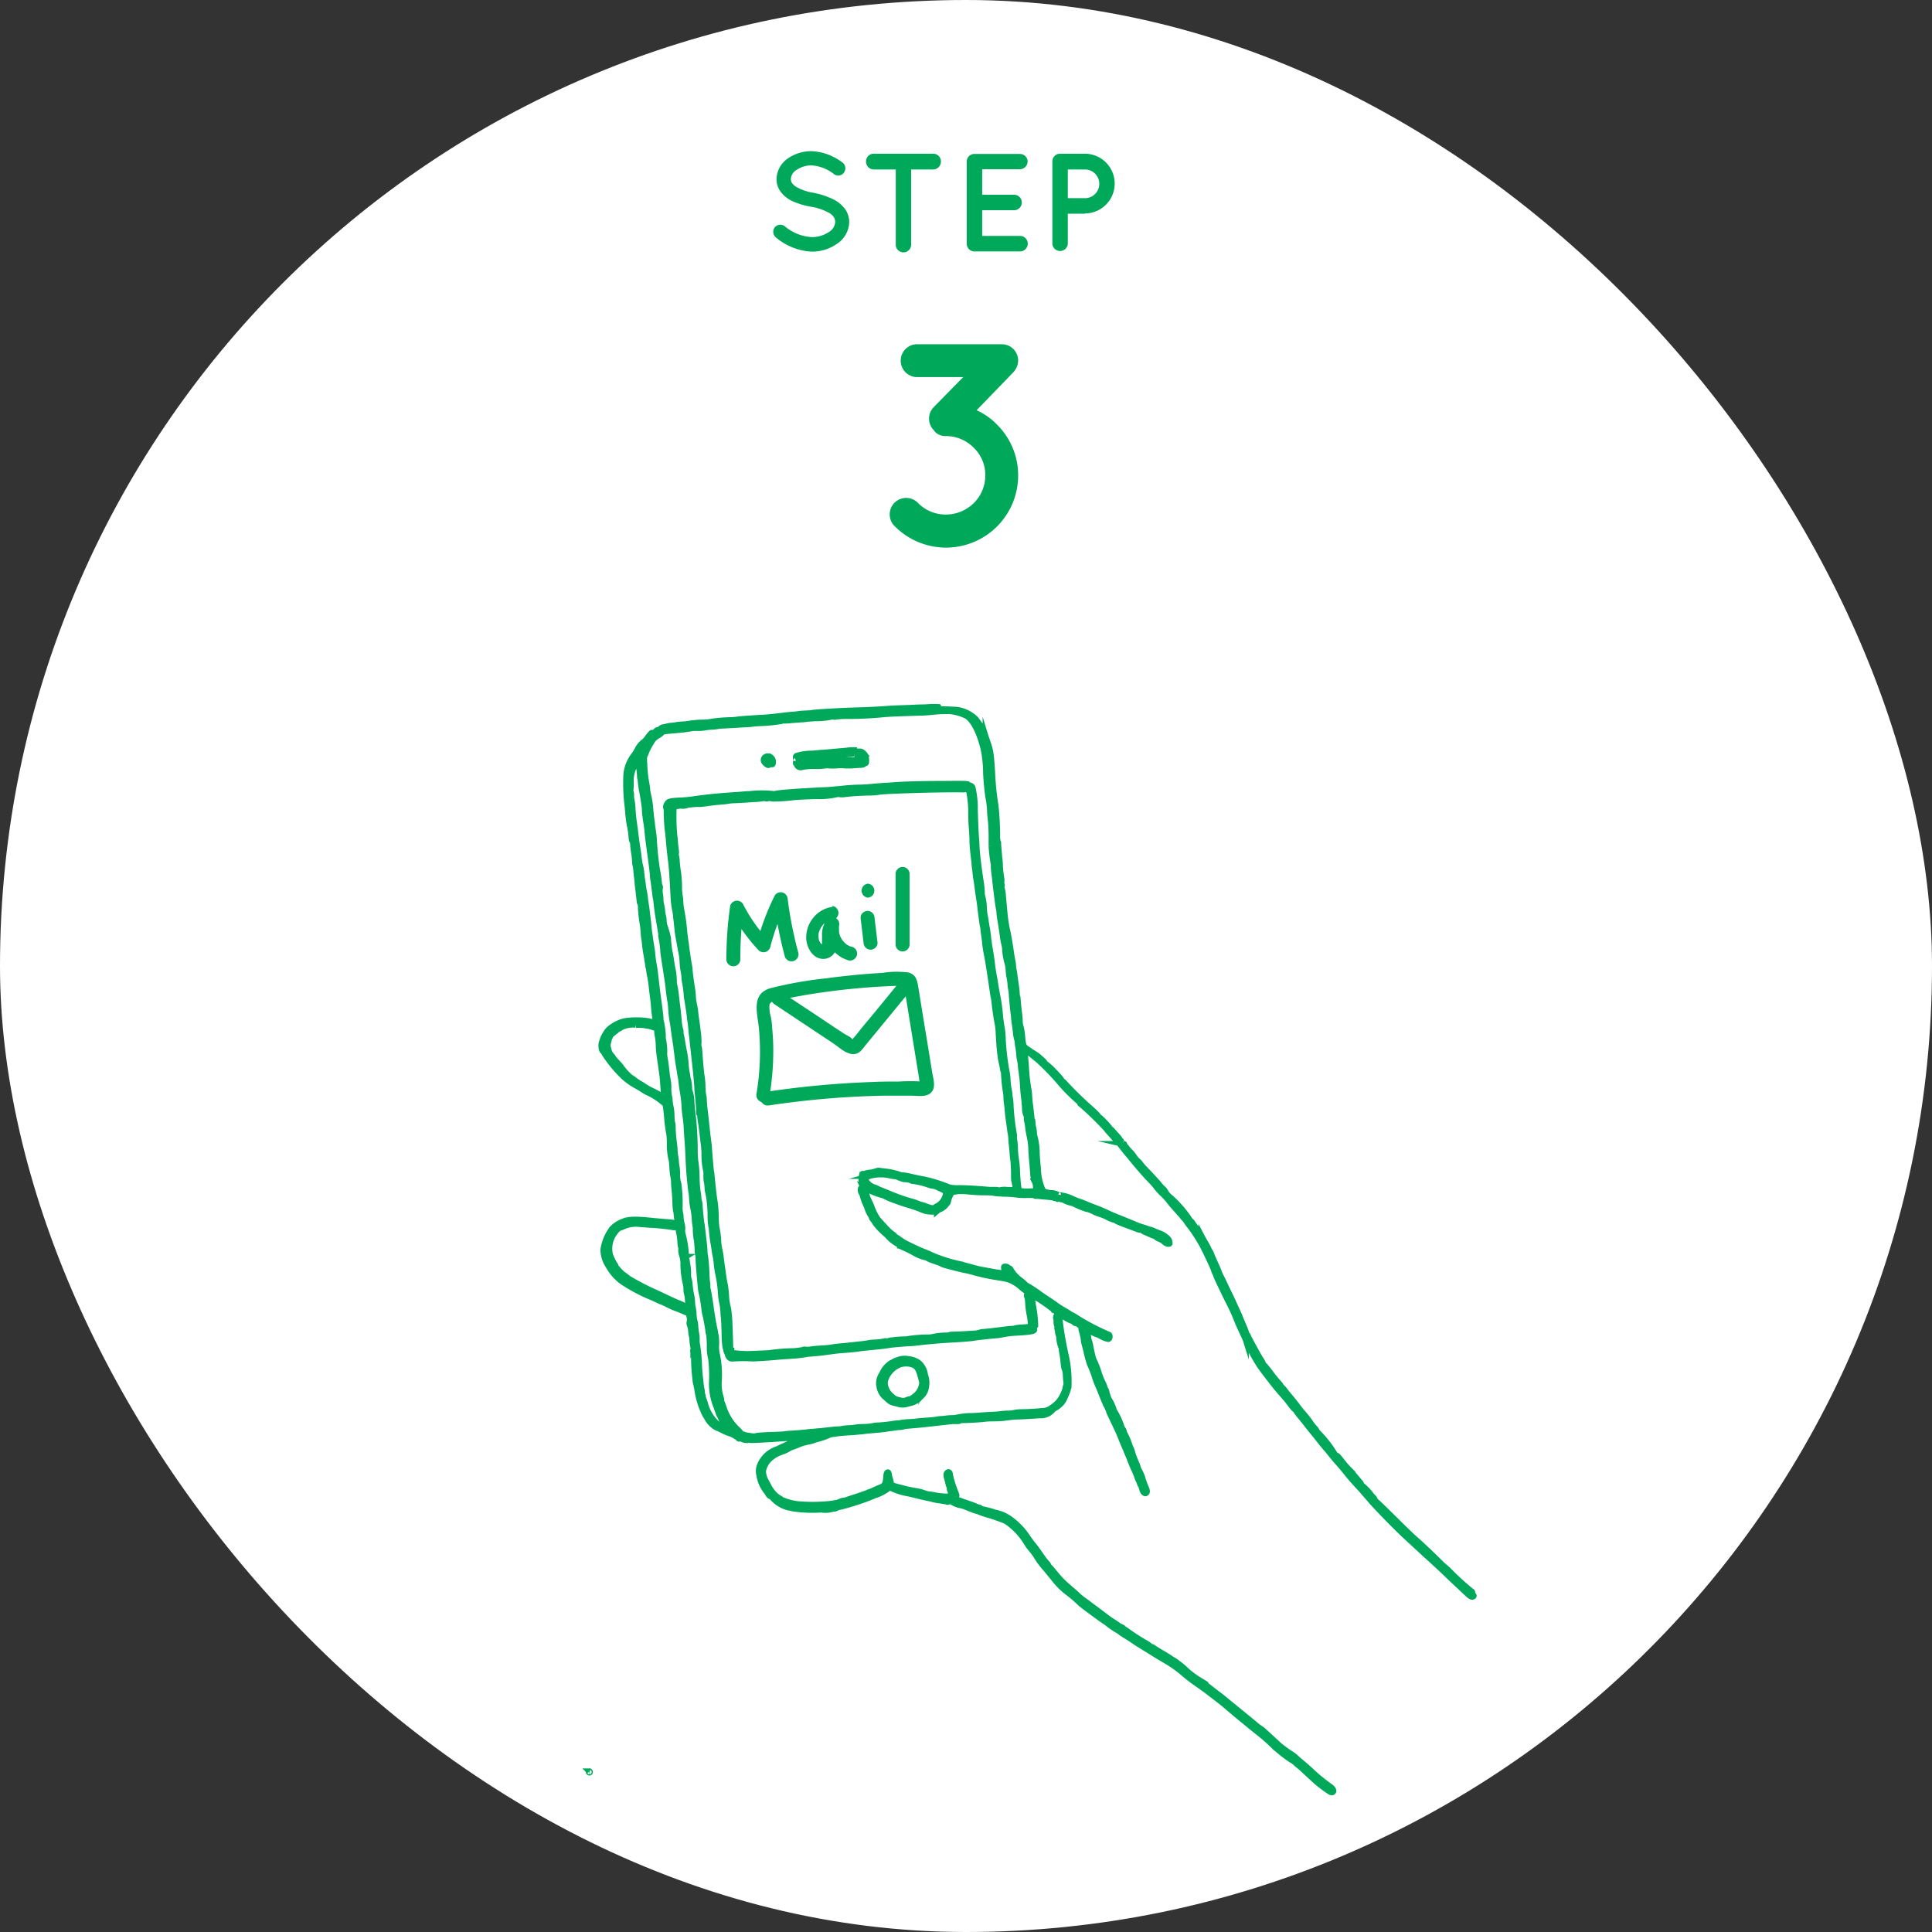
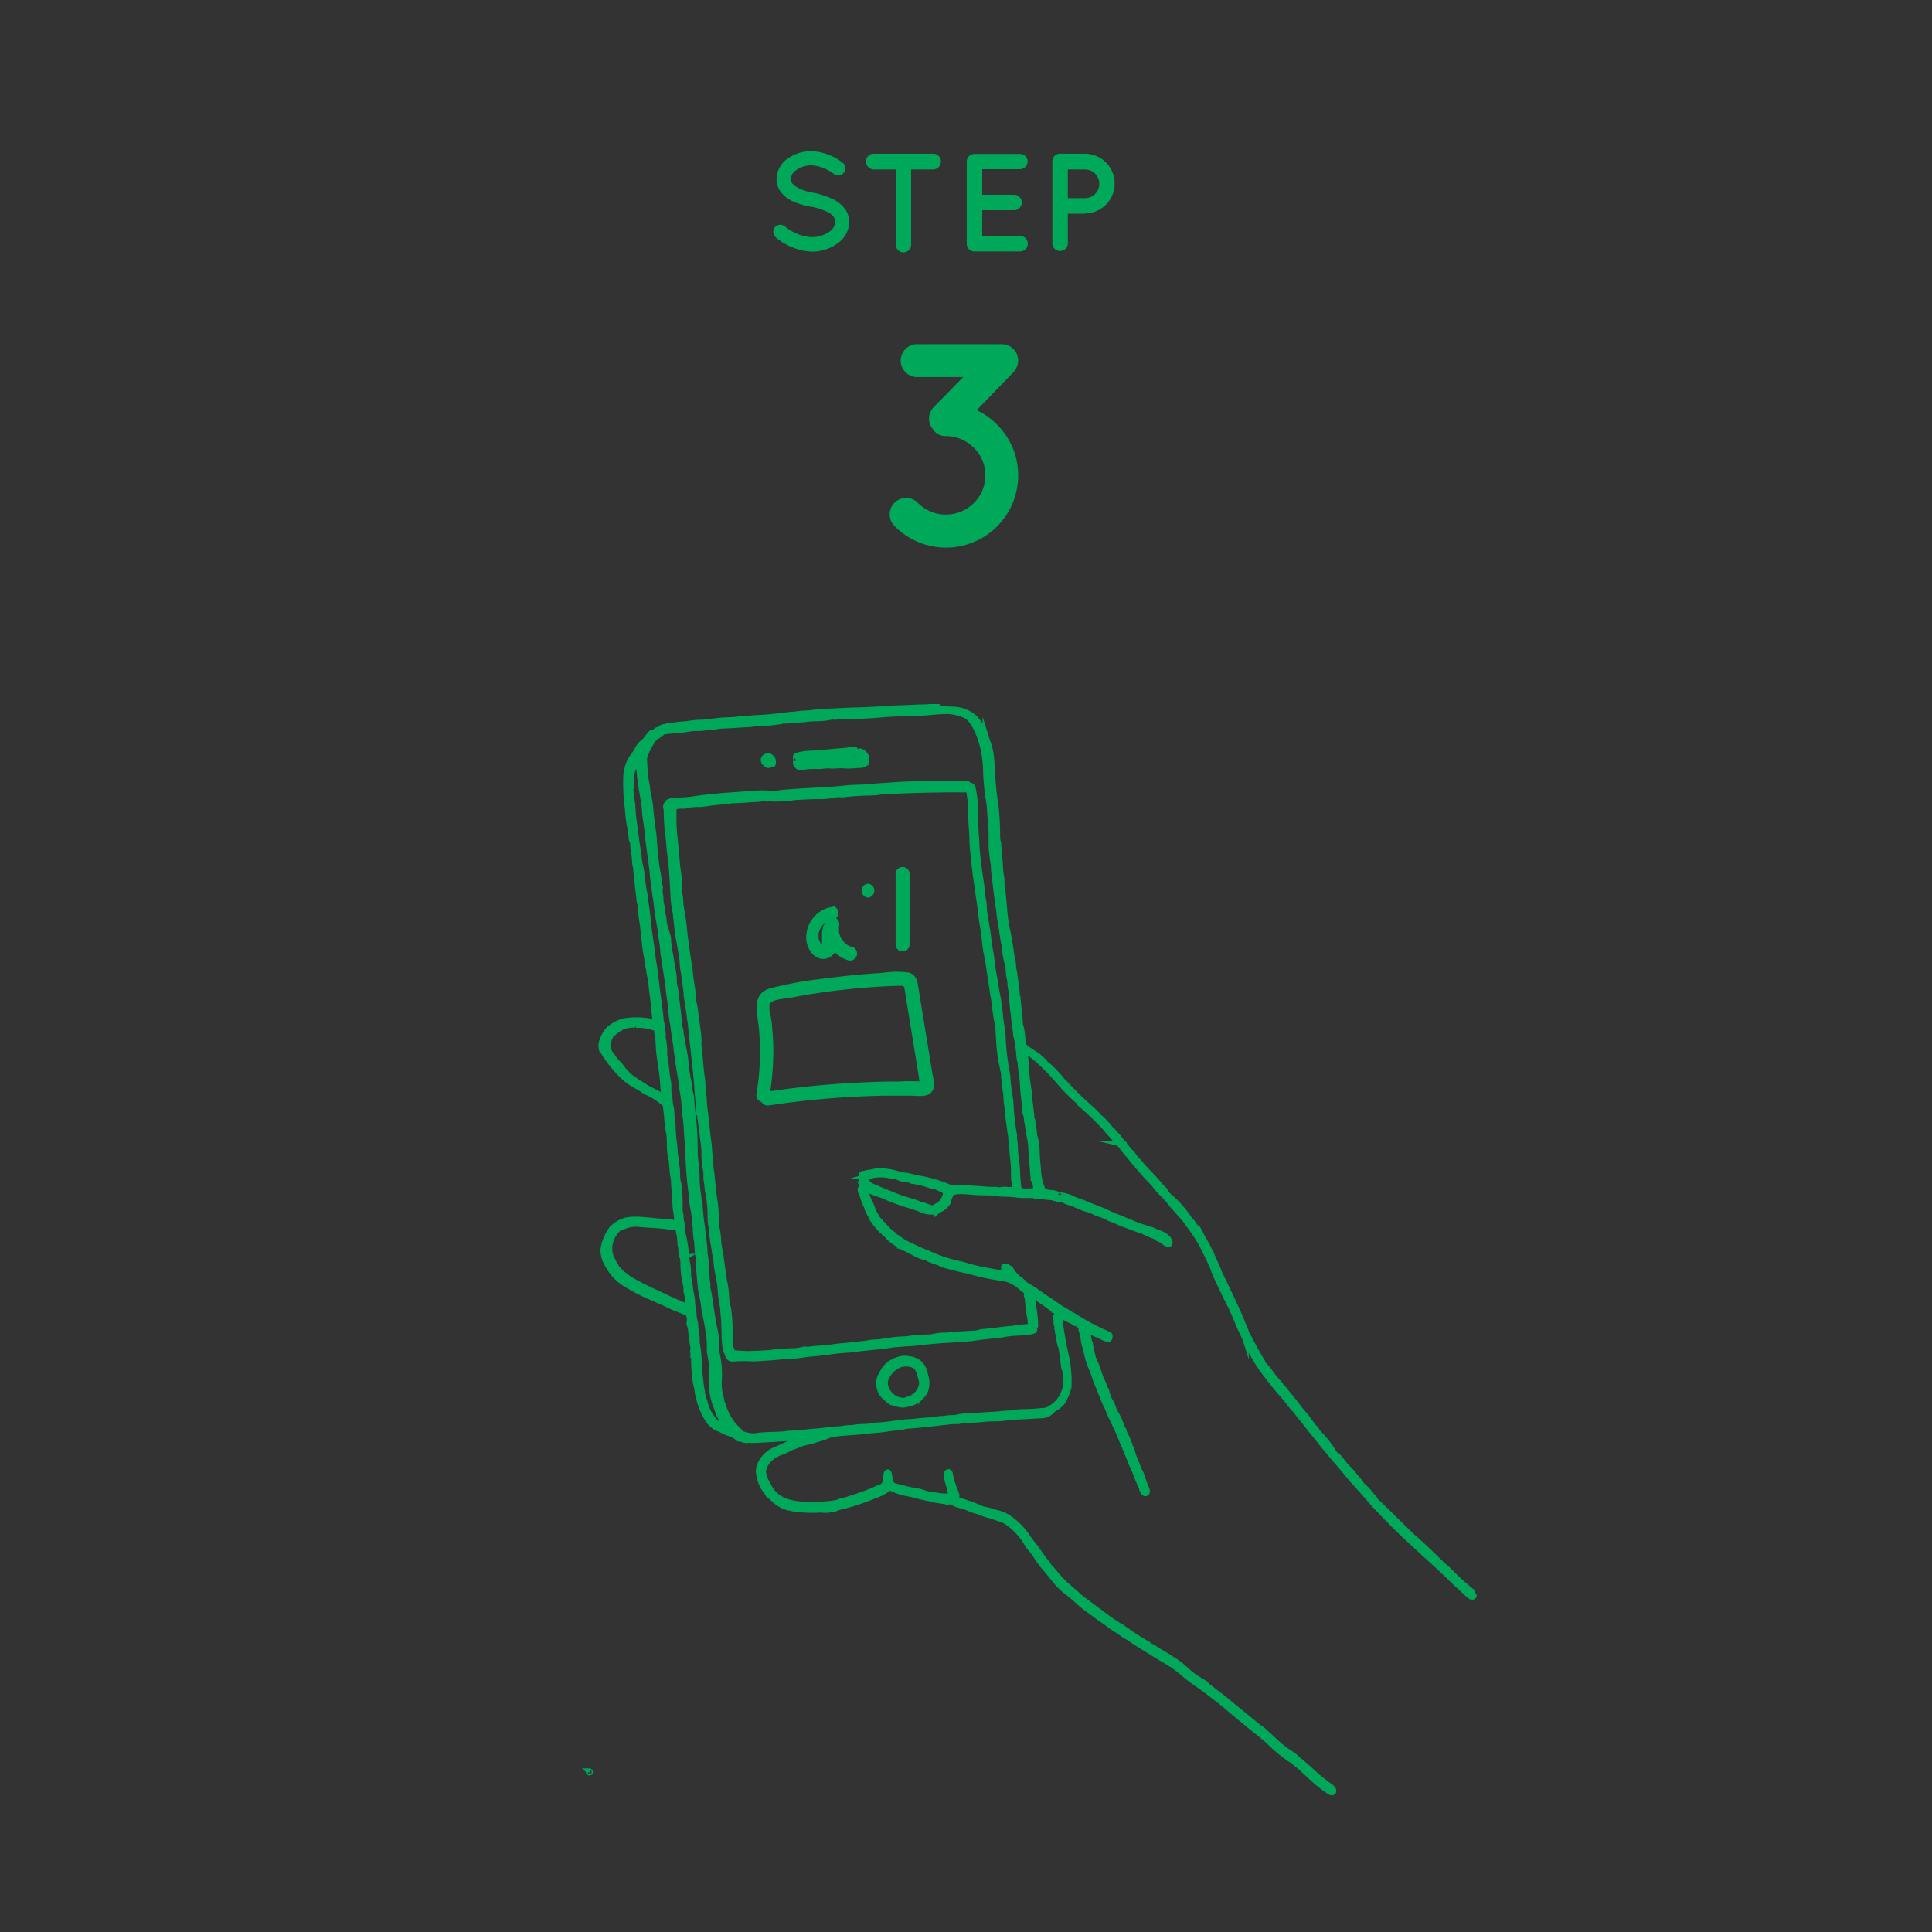
<svg xmlns="http://www.w3.org/2000/svg" width="311.2" height="311.2" viewBox="0 0 311.2 311.2">
  <rect x="0" y="0" width="311.2" height="311.2" fill="#333333" stroke="none" />
  <defs>
    <style>.f2744837-aa83-4f46-ae70-231851fb86b7{fill:#fff;}.ac3c9459-ef29-4486-bfc2-c2bbe92cef2c,.bbe3e130-9e6f-4779-b1d1-d56a3429a77c{fill:#00a85a;}.bbe3e130-9e6f-4779-b1d1-d56a3429a77c{stroke:#00a85a;stroke-miterlimit:10;stroke-width:0.94px;}</style>
  </defs>
  <g id="aa1aa32e-2b65-4f9d-884a-c2887eda3c4d" data-name="レイヤー 2">
    <g id="a3843096-dcad-44b8-af91-102b254b6881" data-name="レイヤー 5">
-       <rect class="f2744837-aa83-4f46-ae70-231851fb86b7" width="311.2" height="311.2" rx="155.6" />
      <path class="ac3c9459-ef29-4486-bfc2-c2bbe92cef2c" d="M124.79,36.62a1.17,1.17,0,0,1,1.64-.16,7.32,7.32,0,0,0,4.29,1.73,4.9,4.9,0,0,0,2.81-.83,2,2,0,0,0,1-1.62,1.34,1.34,0,0,0-.2-.72,2.23,2.23,0,0,0-.67-.67,9.11,9.11,0,0,0-3.08-1.06h0a12.22,12.22,0,0,1-2.89-.87,4.85,4.85,0,0,1-2.09-1.75,3.44,3.44,0,0,1-.52-1.85,4.16,4.16,0,0,1,1.8-3.28,6.64,6.64,0,0,1,3.88-1.19,8.82,8.82,0,0,1,4.9,1.8,1.16,1.16,0,0,1,.31,1.6,1.13,1.13,0,0,1-1.59.33,6.57,6.57,0,0,0-3.62-1.44,4.26,4.26,0,0,0-2.51.77,1.78,1.78,0,0,0-.86,1.41,1.11,1.11,0,0,0,.16.63,2.3,2.3,0,0,0,.61.59,7.68,7.68,0,0,0,2.81,1h0A13.28,13.28,0,0,1,134,32a5.29,5.29,0,0,1,2.25,1.86,3.73,3.73,0,0,1,.54,1.91,4.33,4.33,0,0,1-1.94,3.48,7,7,0,0,1-4.15,1.28A9.66,9.66,0,0,1,125,38.26,1.19,1.19,0,0,1,124.79,36.62Z" />
      <path class="ac3c9459-ef29-4486-bfc2-c2bbe92cef2c" d="M150.33,27.3h-3.57v12a1.24,1.24,0,1,1-2.47,0v-12h-3.55A1.26,1.26,0,0,1,139.5,26a1.22,1.22,0,0,1,1.24-1.24h9.59A1.23,1.23,0,0,1,151.56,26,1.27,1.27,0,0,1,150.33,27.3Z" />
      <path class="ac3c9459-ef29-4486-bfc2-c2bbe92cef2c" d="M155.72,39.29V26A1.22,1.22,0,0,1,157,24.8h7.35A1.24,1.24,0,0,1,165.53,26a1.27,1.27,0,0,1-1.23,1.26h-6.09v4.11h5.24a1.25,1.25,0,0,1,0,2.49h-5.24V38h6.09a1.25,1.25,0,0,1,0,2.5H157s0,0,0,0l0,0A1.24,1.24,0,0,1,155.72,39.29Z" />
      <path class="ac3c9459-ef29-4486-bfc2-c2bbe92cef2c" d="M174.74,34.42H172v4.87a1.25,1.25,0,0,1-2.49,0V26a1.23,1.23,0,0,1,1.23-1.24h4a4.81,4.81,0,1,1,0,9.62ZM172,31.92h2.76a2.31,2.31,0,1,0,0-4.62H172Z" />
      <path class="ac3c9459-ef29-4486-bfc2-c2bbe92cef2c" d="M160.57,68.37A11.46,11.46,0,0,1,164,76.56a11.62,11.62,0,0,1-19.84,8.24,2.65,2.65,0,1,1,3.74-3.75,6.23,6.23,0,0,0,4.45,1.83,6.41,6.41,0,0,0,4.49-1.83,6.27,6.27,0,0,0,1.87-4.49,6.11,6.11,0,0,0-1.87-4.45,6.31,6.31,0,0,0-4.45-1.87,2.31,2.31,0,0,1-1.92-.84s0,0,0-.05a2.65,2.65,0,0,1-.1-3.74l4.78-4.87h-7.58a2.65,2.65,0,0,1,0-5.29h13.8A2.63,2.63,0,0,1,164,58.07a2.82,2.82,0,0,1-.33,1.27,3.08,3.08,0,0,1-.47.65l-5.89,6.09A10.62,10.62,0,0,1,160.57,68.37Z" />
      <path class="bbe3e130-9e6f-4779-b1d1-d56a3429a77c" d="M151.16,113.88h0a15.71,15.71,0,0,0-2.11.05s-.91,0-1.93.06-2.67.08-3.67.15c-2.06.15-3.71.23-5.83.29s-6.6.32-6.72.39-.56.06-1.17.1a10.11,10.11,0,0,0-1.18.1s-.42.06-.88.09-1.5.15-2.3.25-2,.21-2.55.24c-1.66.09-3.79.24-4.12.31a9.25,9.25,0,0,1-1.07.08,24.69,24.69,0,0,0-2.79.22,9.62,9.62,0,0,1-1.82.18,13.13,13.13,0,0,0-2,.18,9,9,0,0,1-1.1.11,8.69,8.69,0,0,0-1,.11,4.53,4.53,0,0,1-.69.09,4.56,4.56,0,0,0-.77.12,2.44,2.44,0,0,1-.44.1c-.4.05-.67.21-.62.35s-.07.12-.3.12a.56.56,0,0,0-.45.18c-.28.47-.32.5-.48.36s-.19-.09-.38.11a5.44,5.44,0,0,0-.52.66,3.2,3.2,0,0,1-.67.7,3.27,3.27,0,0,0-.94,1.2,6.44,6.44,0,0,1-.48.78,6,6,0,0,0-1.3,3.22,30.42,30.42,0,0,0,.1,4.2c.06.45.15,1.36.2,2s.17,1.51.25,1.92a12.79,12.79,0,0,1,.29,1.95,1.53,1.53,0,0,0,.15.67c.06,0,.1.22.1.44a9.59,9.59,0,0,0,.1,1,16.78,16.78,0,0,1,.21,1.71c0,.11,0,.42.08.69s.11.75.14,1.08.08.74.11.92l.09.89c0,.3.1.91.15,1.37s.13,1.09.16,1.39a1.42,1.42,0,0,0,.13.57,1.28,1.28,0,0,1,.08.61,22.49,22.49,0,0,0,.32,2.77c.05.32.11,1,.14,1.41a7,7,0,0,0,.09.88,4.63,4.63,0,0,1,.1.75,23.38,23.38,0,0,0,.36,2.34c0,.27.12.72.15,1a3,3,0,0,0,.1.56,3.11,3.11,0,0,1,.09.49c0,.23.1.63.15.88s.14.78.19,1.17.1.93.13,1.17.08.62.11.85.07.6.1.83.07.7.09,1,.1,1,.16,1.41a2.15,2.15,0,0,1,0,.88,2.11,2.11,0,0,1-1-.09,12.83,12.83,0,0,0-3.92,0,5.94,5.94,0,0,0-2.6,1.41A5.5,5.5,0,0,0,96.91,168c-.11.37,0,1.29.2,1.29a.11.11,0,0,1,.09.1,8.18,8.18,0,0,0,.63,1,20.76,20.76,0,0,0,2.57,3,10.25,10.25,0,0,0,1.9,1.39c.3.16.74.42,1,.58a9.39,9.39,0,0,0,.92.56,10.74,10.74,0,0,1,3,2c0,.19.13.92.25,2.32,0,.49.29,2.32.33,2.46a13.91,13.91,0,0,1,.09,1.52,9.83,9.83,0,0,0,.23,2.43c.07.1.08.25.17,1.35a11.14,11.14,0,0,0,.2,1.75,3.46,3.46,0,0,1,.07.62,9.28,9.28,0,0,0,.08,1.18c.05.49.11,1.39.13,2a12.81,12.81,0,0,0,.1,1.37,4.15,4.15,0,0,1,.11.69c0,.24.09.7.14,1s.12.83.14,1.13a7,7,0,0,0,.15.93,10.12,10.12,0,0,1,.17,1.32,4.07,4.07,0,0,0,.14,1,.36.36,0,0,1,0,.3,2.9,2.9,0,0,0,.14.93,4,4,0,0,1,.21,1.5,14.19,14.19,0,0,0,.4,3.14,3.66,3.66,0,0,1,.09.82,2,2,0,0,0,.09.68,5.92,5.92,0,0,1,.16,1.17c.08,1.15.08,1.15-.68.75a7.16,7.16,0,0,0-.83-.38c-.19-.07-.77-.32-1.28-.56-1.93-.92-2.42-1.14-3-1.4a42.3,42.3,0,0,1-3.79-2,8.71,8.71,0,0,0-.71-.55,5.41,5.41,0,0,1-.63-.53c-.09-.1-.31-.36-.5-.56s-.29-.38-.25-.38,0-.08-.08-.17a8.43,8.43,0,0,1-.8-1.67,4.25,4.25,0,0,1,.8-3.58,2.59,2.59,0,0,1,.66-.68,8.05,8.05,0,0,0,.79-.3,4.86,4.86,0,0,1,2.5-.35l1.56.12a34.6,34.6,0,0,1,3.75.37c.59.15,1-.18.59-.52-.18-.17-.59-.24-1.83-.32l-1.72-.15c-3-.32-3.93-.3-5,.09A4.62,4.62,0,0,0,98.52,198a5.1,5.1,0,0,1-.33.51,7.39,7.39,0,0,0-1,2.76A4.68,4.68,0,0,0,98,203.9a7.78,7.78,0,0,0,2.32,2.61,27.62,27.62,0,0,0,4.45,2.37c.21.09.71.3,1.1.49s.73.33.76.33.5.21,1,.47,1.12.51,1.25.55.65.25,1.14.46l.9.39.15.6a1.46,1.46,0,0,1,0,.78.73.73,0,0,0,.06.52,3.69,3.69,0,0,1,.19,1,3.55,3.55,0,0,0,.11.72,3.72,3.72,0,0,1,.09.76,7,7,0,0,0,.15,1c.07.24.07.38,0,.47a.31.31,0,0,0,0,.3,8.32,8.32,0,0,1,.12,1.25,25.1,25.1,0,0,0,.22,3.18c0,.35.14.84.19,1.08a6.75,6.75,0,0,1,.15.86,13.85,13.85,0,0,0,.79,2.83,5.19,5.19,0,0,1,.24.56,9.81,9.81,0,0,0,.49.87,3.73,3.73,0,0,0,1,1.23,3,3,0,0,0,.63.41,6.26,6.26,0,0,1,.82.37,7.37,7.37,0,0,0,1,.45,4.66,4.66,0,0,1,1.55.79c.14.17.19.18.32.07s.16-.11.16,0,.76.39,1.15.28c.17-.05.33-.07.35,0s2.39-.07,4.62-.22,3.75-.24,3.92-.24,0,.16-.6.35a17.51,17.51,0,0,0-2.34,1c-.16.08-.36.16-.44.19l-.29.14a5.12,5.12,0,0,1-.69.31,4.52,4.52,0,0,0-2.65,2.61,2.41,2.41,0,0,0-.08,1.47,5.57,5.57,0,0,0,1.13,2.65,2.86,2.86,0,0,1,.33.48c0,.09.27.33.37.33a1.65,1.65,0,0,1,.42.37,5.2,5.2,0,0,0,2.49,1.45c.22,0,.53.1.69.14a21.07,21.07,0,0,0,4.38.19c.1-.05.19-.05.22,0a4,4,0,0,0,1.52-.06,2.72,2.72,0,0,1,.49-.09.75.75,0,0,0,.39-.11,2.5,2.5,0,0,1,.74-.22,38.32,38.32,0,0,0,5.21-1.72.86.86,0,0,1,.37-.14,7.51,7.51,0,0,0,1.93-1l.29-.25.71.3a8.89,8.89,0,0,0,2,.62l.69.14.49.12c.86.22,2.26.55,2.47.57a4.11,4.11,0,0,1,.54.13,7.1,7.1,0,0,0,1,.2l1,.16a1.86,1.86,0,0,1,.42.1,1.15,1.15,0,0,0,.33-.07c.24-.09.32-.08.47.1a3.79,3.79,0,0,0,1.47.54,11.44,11.44,0,0,1,1.21.44c.52.21,1.1.42,1.27.46a1.56,1.56,0,0,1,.41.14,16.09,16.09,0,0,0,1.62.54c.27.05,2.39.8,2.65.94a11.17,11.17,0,0,1,3.25,3.34,7.78,7.78,0,0,0,.83,1.18,9.54,9.54,0,0,1,.88,1.19,12.91,12.91,0,0,0,1.5,2l1.3,1.59a11.63,11.63,0,0,0,2.25,2.23,23.15,23.15,0,0,1,2,1.72c.19.17.76.62,1.28,1l1.61,1.18c.38.28.89.64,1.13.79a4,4,0,0,1,.53.4,14.58,14.58,0,0,0,1.49,1,2.6,2.6,0,0,1,.41.28c.2.15.58.41.84.56.69.42.72.44,1.53,1,.4.27,1,.62,1.22.77l1.13.69c.65.42,1.47.92,2,1.23a20.78,20.78,0,0,1,3.2,2.17,25.69,25.69,0,0,0,2.06,1.63c.71.49,1.91,1.35,2.09,1.5l1.09.84c1,.75,1.63,1.26,2.29,1.85l1.37,1.15,1.47,1.2c.65.55.93.77,2.21,1.79.54.43,1.33,1.12,1.77,1.55a23,23,0,0,0,3.17,2.58,3.29,3.29,0,0,1,.64.43c.06.06.34.31.64.55s.58.49.63.55l1.08,1,1,.92a21.65,21.65,0,0,0,2.34,1.76c.28.11.34.11.47,0s.09-.48-.52-.9-1.88-1.43-2.19-1.72c-1-.91-1.58-1.46-2.6-2.3-.26-.22-.58-.51-.72-.64a5.4,5.4,0,0,0-.71-.54,17.87,17.87,0,0,1-1.9-1.38l-2.52-2.32a2.57,2.57,0,0,0-.48-.37,6.8,6.8,0,0,1-.89-.68l-1.11-.91-4.16-3.4c-.24-.21-1-.75-1.57-1.21s-1.19-.89-1.27-1-.52-.39-1-.7a13.09,13.09,0,0,1-2.34-1.83,17.55,17.55,0,0,0-1.63-1.26,4.7,4.7,0,0,1-.62-.38c-.31-.21-.84-.54-1.19-.74s-.84-.49-1.08-.65a7.45,7.45,0,0,0-.75-.44,1.22,1.22,0,0,1-.37-.24,3.86,3.86,0,0,0-.62-.4c-.59-.34-1.69-1-3-1.95-.44-.3-.93-.61-1.07-.69a1.48,1.48,0,0,1-.31-.2s-.41-.29-.84-.56-.85-.57-.94-.65l-.74-.56c-1.44-1.07-2.18-1.62-2.41-1.81l-.59-.42a10.26,10.26,0,0,1-.9-.73c-.41-.39-.65-.6-1.61-1.42a18.23,18.23,0,0,1-1.71-1.69l-.87-1.05a3.58,3.58,0,0,0-.7-.71s-.06,0,0-.07,0-.18-.17-.31a17.4,17.4,0,0,1-1.07-1.43c-.46-.65-.87-1.22-.92-1.27-.36-.44-.8-1-1.1-1.46a11.31,11.31,0,0,0-2.88-3,6,6,0,0,0-2.37-1,13.8,13.8,0,0,0-2.06-.55.35.35,0,0,1-.27-.13.3.3,0,0,0-.21-.13,2.82,2.82,0,0,1-.65-.23c-.29-.12-.84-.32-1.22-.45s-.77-.25-.88-.3a3.69,3.69,0,0,0-1.09-.29c-.28,0-.29,0,0-.35s.2-.27-.18-1.32a14.8,14.8,0,0,1-.7-2.38c0-.35-.23-.5-.44-.29s-.16.52,0,1c0,.08.1.4.17.71s.16.56.22.56.07.08,0,.18a1.14,1.14,0,0,0,.14.56l.19.39-.26.23c-.24.22-.32.23-1.1.18a11.22,11.22,0,0,1-1.28-.17c-.24-.05-.66-.12-.93-.15a3.56,3.56,0,0,1-.79-.18,7.09,7.09,0,0,0-1.57-.39,18.18,18.18,0,0,1-1.85-.4l-1.12-.28-.44-.14a1.31,1.31,0,0,0-.36-.12s-.09-.13-.09-.28a2.76,2.76,0,0,0-.15-.7,2.68,2.68,0,0,1-.15-.62.8.8,0,0,0-.09-.36c-.15-.23-.33,0-.37.51-.07,1-.14,1.24-.39,1.49a1,1,0,0,1-.33.25s-.45.18-.9.38-.92.42-1.06.46a1.67,1.67,0,0,0-.34.14c-.05,0-.76.28-1.56.54s-1.58.51-1.72.57a1.85,1.85,0,0,1-.55.13,1.77,1.77,0,0,0-.61.18,2.45,2.45,0,0,1-.58.19,4.35,4.35,0,0,0-.52.1,27,27,0,0,1-5.3.13,8.77,8.77,0,0,1-2.5-.54c-.13-.08-.23-.1-.23-.06s0,0-.07,0a3.65,3.65,0,0,0-.65-.45,3.75,3.75,0,0,1-1.08-1,6.92,6.92,0,0,1-.5-.74s-.2-.42-.53-1a3.69,3.69,0,0,1-.42-1.55,3.53,3.53,0,0,1,.88-1.8,5.28,5.28,0,0,1,2.26-1.35,6.24,6.24,0,0,0,1-.48,2.85,2.85,0,0,1,.68-.3,10,10,0,0,0,1-.4,8.31,8.31,0,0,1,1.33-.39,6.46,6.46,0,0,0,1-.25,3.64,3.64,0,0,1,.63-.2,11.65,11.65,0,0,0,1.92-.68,3.2,3.2,0,0,1,.69-.14l.82-.11c.31-.05.86-.09,2.43-.19l1.18-.11c.11,0,.74-.1,1.38-.15l1.52-.13.79-.09.95-.15c.27,0,.9-.13,1.39-.17a2.79,2.79,0,0,0,.85-.12s.1-.06.27-.07,1.16-.08,2.12-.18l1.38-.14,4-.45c.19,0,.53,0,.77,0s.4,0,.38-.08.22-.08.55-.08c.89,0,3.23-.15,3.4-.2a12.33,12.33,0,0,1,1.52-.08c.75,0,1.54-.06,1.76-.09a20,20,0,0,1,2.5-.22c1.52-.07,1.72-.09,3.19-.19a2.47,2.47,0,0,0,2.09-.86.88.88,0,0,1,.33-.26,3,3,0,0,0,.62-.42,2.89,2.89,0,0,0,1-1.31,8.69,8.69,0,0,0,.5-1.23,1.29,1.29,0,0,1,.13-.42,19.58,19.58,0,0,0-.39-4.93c-.64-2.72-1.26-6.77-1-6.77a7.41,7.41,0,0,1,.9.48,5.81,5.81,0,0,0,1,.5.52.52,0,0,1,.32.19.57.57,0,0,0,.38.2.83.83,0,0,1,.44.22,1.44,1.44,0,0,0,.42.3c.14,0,.15.09.06.2s-.09.25,0,.52.15.55.2.77a3.17,3.17,0,0,1,.11.64,4.24,4.24,0,0,0,.15.78c.08.29.21.8.29,1.12a19,19,0,0,0,.54,2c.3.66.53,1.24.69,1.71a16.5,16.5,0,0,0,.67,1.83c.05.1.3.7.55,1.34s.59,1.45.77,1.81a7.6,7.6,0,0,1,.41.9c0,.14.3.73.58,1.32.8,1.67,1.09,2.3,1.36,3s.65,1.58.85,2c0,.11.25.61.45,1.12.39,1,.56,1.43.83,2a10.54,10.54,0,0,1,.44,1.08,4.74,4.74,0,0,0,.24.59,4.14,4.14,0,0,1,.24.6.75.75,0,0,0,.13.25,1.75,1.75,0,0,1,.21.57c.11.51.45.85.66.67s.17-.38-.17-1.17A11.39,11.39,0,0,1,184,238a6.55,6.55,0,0,0-.43-1,2.42,2.42,0,0,1-.29-.63,5.54,5.54,0,0,0-.35-.92,12.69,12.69,0,0,1-.54-1.46,3.87,3.87,0,0,0-.27-.78,1.29,1.29,0,0,1-.14-.31,10.63,10.63,0,0,0-.74-1.81,1.39,1.39,0,0,1-.21-.5.9.9,0,0,0-.18-.4,1.58,1.58,0,0,1-.26-.57,10.92,10.92,0,0,0-1-2.16,1.73,1.73,0,0,1-.24-.54,6.35,6.35,0,0,0-.69-1.46,4.05,4.05,0,0,1-.21-.49,6.82,6.82,0,0,1-.23-.82.93.93,0,0,0-.16-.37.23.23,0,0,1-.09-.18,5.27,5.27,0,0,0-.35-.9,10.26,10.26,0,0,1-.67-1.7,13.5,13.5,0,0,0-.76-1.92,4.39,4.39,0,0,1-.24-.78c-.21-.9-.22-1-.34-1.61a4.8,4.8,0,0,0-.18-.69,2.11,2.11,0,0,1-.14-.6,2.75,2.75,0,0,0-.19-.74c-.24-.48-.1-.5.65-.14a9.15,9.15,0,0,0,.9.41c.11,0,.53.23.95.44a3.26,3.26,0,0,0,.93.32c.26-.05.3-.65.06-.72A35.8,35.8,0,0,1,173,212a2,2,0,0,0-.29-.15,1.84,1.84,0,0,1-.35-.19c-.13-.1-.64-.41-1.12-.69a11.57,11.57,0,0,1-1.08-.69c-.11-.09-.64-.46-1.17-.81s-1.27-.85-1.62-1.1a15.9,15.9,0,0,0-2.05-1.32.14.14,0,0,1-.12-.09,6.61,6.61,0,0,0-.77-.7,5.57,5.57,0,0,1-1.57-1.66c-.07-.16-.17-.29-.24-.29a.42.42,0,0,1-.25-.15.61.61,0,0,0-.4-.15c-.25,0-.28,0-.25.29a1.54,1.54,0,0,0,.2.54l.16.25h-.37a18.62,18.62,0,0,1-2.28-.34c-.13,0-.62-.12-1.08-.19s-1.36-.29-2-.48l-1.66-.45a23.93,23.93,0,0,1-4.51-1.41l-.54-.25c-.13-.06-.6-.25-1-.41-.72-.28-2.68-1.22-3.13-1.49l-.7-.48c-.28-.21-.53-.35-.57-.32s0,0,0,0-.07-.19-.59-.57a5.16,5.16,0,0,1-.63-.55c-.52-.53-1.53-1.64-1.67-1.82a9,9,0,0,1-.83-1.6,11,11,0,0,0-.64-1.47,3.44,3.44,0,0,1-.23-.62,6.38,6.38,0,0,0-.34-.84l-.27-.56.64.31a11.39,11.39,0,0,0,2.57,1,.25.25,0,0,1,.2.08,11.61,11.61,0,0,0,1.75.75c1.15.42,1.51.54,2.34.78.5.15,1.32.43,1.81.63a3.83,3.83,0,0,0,1.69.39c.54,0,.82,0,.87-.08a2,2,0,0,1,.58-.35,2.31,2.31,0,0,0,.77-.55l.36-.44a.56.56,0,0,0,.1-.27,4.24,4.24,0,0,1,.54-1.33.57.57,0,0,1,.31-.17l.67-.1a9.86,9.86,0,0,1,1.81.05c.73.07,1.76.13,2.3.13s1.34,0,1.77.09,1.31.12,2,.14a16.41,16.41,0,0,1,1.71.14,11.44,11.44,0,0,0,1.69.06c.73,0,1.15,0,1.15.06s.08.09.18.08a6,6,0,0,1,.8.05l1.18.11c.8.08,1,.1,1,.17s.12,0,.2,0a.22.22,0,0,1,.24.08c.07.12.09.12.09,0s0-.1.24,0a1,1,0,0,0,.39.15.91.91,0,0,1,.33.09,5.53,5.53,0,0,0,1.36.5.44.44,0,0,1,.28.09,13.57,13.57,0,0,0,2,.84,4,4,0,0,1,1.25.46,6.79,6.79,0,0,0,1,.39,6.3,6.3,0,0,1,1.17.49,5.41,5.41,0,0,0,1.06.43c.18,0,.33.09.33.13s.45.28,2.45,1l.9.34a1.8,1.8,0,0,0,.61.15c.14,0,.25,0,.25.07a1.59,1.59,0,0,0,.51.3l.93.41a2.63,2.63,0,0,0,.48.18,1.7,1.7,0,0,1,.39.24,1.28,1.28,0,0,0,.43.25,2.36,2.36,0,0,1,.88.55,1.21,1.21,0,0,0,.54.25c.28,0,.29,0,.26-.26a1.19,1.19,0,0,0-.23-.53,3.41,3.41,0,0,0-1.35-.9,9.23,9.23,0,0,1-.86-.35,4,4,0,0,0-.58-.23L185,198c-.17-.08-.57-.21-.89-.31a9.06,9.06,0,0,1-1-.34c-.87-.37-2.09-.87-3.24-1.33-.37-.15-1-.41-1.37-.59-.9-.42-1.29-.58-2.39-1-.51-.18-1-.4-1.18-.47a8.71,8.71,0,0,0-1-.39,10.31,10.31,0,0,1-1.15-.45,5.7,5.7,0,0,0-2.17-.61c-.1,0-.18,0-.18-.05a2.36,2.36,0,0,0-1.17-.3,4.4,4.4,0,0,1-.79-.14c-.41-.12-.45-.16-.69-.76a9.08,9.08,0,0,1-.58-3c-.16-1.61-.2-2.26-.2-2.8a10.66,10.66,0,0,0-.37-2.47.61.61,0,0,1-.06-.35,4.62,4.62,0,0,0-.12-.93,6.47,6.47,0,0,1-.14-1c0-.15,0-.27-.06-.27s-.09-.1-.09-.22c0-.39-.13-1.38-.17-1.69,0-.16-.06-.54-.1-.83s-.08-.89-.11-1.31a5.26,5.26,0,0,0-.1-.86,29.71,29.71,0,0,1-.4-3.47c0-.26-.07-1-.13-1.65a8.48,8.48,0,0,1-.06-1.21,5.72,5.72,0,0,1,1.34.9l.69.55a39.31,39.31,0,0,1,3.41,3.48,27.94,27.94,0,0,0,3.17,3.23c.15.08.27.21.27.29s0,.15.07.15a50.35,50.35,0,0,1,4.14,4,4.41,4.41,0,0,0,.46.56c.39.42.86,1,1.75,1.94.05.07.31.38.56.71s.59.74.75.92.42.5.56.68c.86,1.07,1.89,2.25,2.58,3,.35.37,1,1,1.37,1.51s.8.91.87,1a10.13,10.13,0,0,1,1.4,1.54c.14.19.42.51.62.73s.63.72,1,1.13.65.78.72.83a2,2,0,0,1,.3.4,6,6,0,0,0,.51.69,26.27,26.27,0,0,1,1.91,2.91c.46.81,2,4.07,2,4.25a2.05,2.05,0,0,0,.19.47,3.16,3.16,0,0,1,.19.46c0,.09.55,1.24,1.79,3.8a33.79,33.79,0,0,1,1.6,3.48c.08.22.4.95.72,1.62s.61,1.33.65,1.46a33.42,33.42,0,0,0,2.13,3.93c.36.55,1.3,1.81,2.58,3.42.19.24.64.78,1,1.18l.93,1.08.76,1a3,3,0,0,0,.59.61.1.1,0,0,1,.09.1,5.69,5.69,0,0,0,.61.84c.34.41.7.86.81,1s1.05,1.34,1.25,1.57l.57.7c.62.8,1.59,2,1.66,2.05s.34.4.68.83.83,1,1.07,1.28c.53.58,1.06,1.21,1.75,2.08.27.33.75.89,1.07,1.24s.73.81.92,1,.45.53.58.67.58.66,1,1.15c.93,1.1,4.09,4.35,5.7,5.84l1.31,1.21,1.33,1.23.74.68c1,.9,2.53,2.31,3.34,3.1.49.48,1.3,1.24,1.8,1.7l1.37,1.29c.52.49.71.59.93.51h0c.17-.06.19-.19,0-.28s-.1-.16-.1-.3,0-.24-.09-.24a41.89,41.89,0,0,1-3.76-3.45,6,6,0,0,0-.54-.47,10.2,10.2,0,0,1-.91-.85c-1-1-3-2.89-3.72-3.52s-.66-.56-3.61-3.46c-1.44-1.43-2.72-2.66-2.84-2.74s-.21-.2-.21-.28a1.41,1.41,0,0,0-.34-.48,1.84,1.84,0,0,1-.35-.41,8.18,8.18,0,0,0-1.46-1.48.09.09,0,0,1-.08-.12.37.37,0,0,0-.12-.28l-.79-.93c-.35-.42-.83-1-1.07-1.23a13.93,13.93,0,0,1-1.15-1.33c-.55-.72-.75-.92-.87-.87s-.16,0-.19-.15a18.08,18.08,0,0,0-2.75-3.54,1.11,1.11,0,0,1-.24-.35,1.45,1.45,0,0,0-.32-.42,6.08,6.08,0,0,1-.61-.77,16.61,16.61,0,0,0-1.28-1.64,14.71,14.71,0,0,1-.92-1.16c-.19-.26-.54-.69-.79-1s-.72-.86-1.07-1.3a4.7,4.7,0,0,0-.71-.81.1.1,0,0,1-.08-.1.42.42,0,0,0-.12-.24c-.3-.31-1-1.13-1.42-1.71-.25-.35-.61-.82-.79-1a1.36,1.36,0,0,0-.41-.43c-.06,0-.1-.07-.1-.17a2,2,0,0,0-.34-.67c-.38-.57-2.11-3.74-2.11-3.87a.09.09,0,0,0-.1-.09c-.05,0-.09-.07-.09-.16a10.83,10.83,0,0,0-.53-1.39c-.29-.68-.58-1.39-.65-1.58s-.54-1.18-1-2.2-1.09-2.26-1.31-2.75-.53-1.12-.69-1.42a7.11,7.11,0,0,1-.34-.78,6,6,0,0,0-.3-.74c-.57-1.26-.93-2.08-.93-2.16a.62.62,0,0,0-.13-.23,3,3,0,0,1-.31-.59,9.76,9.76,0,0,0-.55-1c-.19-.33-.44-.79-.55-1a3.49,3.49,0,0,0-.4-.68,12,12,0,0,1-1-1.34,1.09,1.09,0,0,0-.32-.35.39.39,0,0,1-.19-.25,18.32,18.32,0,0,0-3-3.47,3.21,3.21,0,0,1-.89-1,1.52,1.52,0,0,0-.4-.5,4.1,4.1,0,0,1-.52-.55c-.15-.23-1-1.15-2.33-2.55a8.53,8.53,0,0,1-.8-.92,1.89,1.89,0,0,0-.39-.42,3.19,3.19,0,0,1-.5-.56,5.25,5.25,0,0,0-.87-1.06,7.22,7.22,0,0,1-.47-.57c-.08-.13-.19-.2-.24-.17s-.12-.08-.1-.27-.1-.09-.23-.12a.27.27,0,0,1-.24-.31c0-.15-.06-.24-.16-.24s-.12-.05-.08-.1-.18-.36-.47-.67-.62-.68-.74-.83-.28-.24-.34-.2-.08,0,0,0-.19-.44-1.22-1.48a3.13,3.13,0,0,0-.64-.54.11.11,0,0,1-.1-.1c0-.11-.31-.43-1-1.06a55.14,55.14,0,0,1-4.33-4.21c-.16-.2-.35-.36-.43-.36s-.13-.05-.11-.12-.06-.26-1.36-1.6a8.88,8.88,0,0,0-1.1-1c-.06,0-.15-.09-.22-.2a2.21,2.21,0,0,0-.46-.52l-.51-.45a3.34,3.34,0,0,0-.54-.41c-.22-.13-.5-.32-.64-.41l-.75-.5c-.56-.38-.65-.61-.76-2a8.53,8.53,0,0,0-.33-1.85,4.26,4.26,0,0,1-.07-.74c0-.35-.08-1-.13-1.43s-.13-1.08-.16-1.46a3.91,3.91,0,0,0-.1-.74,5.27,5.27,0,0,1-.09-.74c0-.38-.11-1.12-.19-1.66s-.17-1.19-.2-1.46a3.25,3.25,0,0,0-.09-.53,4.75,4.75,0,0,1-.11-.8,3.8,3.8,0,0,0-.11-.79s-.11-.53-.19-1.09c-.21-1.54-.61-3.78-.68-3.9a27.27,27.27,0,0,1-.45-3.28l-.2-2.16a5.36,5.36,0,0,0-.21-1.29.36.36,0,0,1,0-.31.27.27,0,0,0,0-.26c-.06,0-.08-.16-.05-.28a2.32,2.32,0,0,0,0-.7,15.63,15.63,0,0,1-.24-2.42,7.69,7.69,0,0,0-.1-.94c0-.17-.18-2-.17-2.3,0-.09,0-.17-.06-.17a4.14,4.14,0,0,1-.1-1.05c0-2-.2-4.49-.31-5.12-.18-1-.38-2.89-.45-4.07-.19-3.72-.3-4.5-.78-5.82-.14-.41-.3-.87-.34-1a3.07,3.07,0,0,0-.17-.49c-.06-.11-.21-.41-.33-.67a8.68,8.68,0,0,0-.58-.92c-.19-.25-.41-.55-.49-.67a5.34,5.34,0,0,0-3.26-1.53c-.36,0-1.49-.08-2.55-.09Zm.7.65a7.87,7.87,0,0,1,3.71.73c1.11.55,2.2,2.61,2.86,5.41a20.11,20.11,0,0,1,.4,3.86,37.5,37.5,0,0,0,.35,3.77,15.35,15.35,0,0,1,.29,2.35c0,.46.09,1.16.13,1.57s.1,1.37.11,2.15,0,1.64,0,1.91a24.45,24.45,0,0,0,.31,2.72,1.17,1.17,0,0,1,.05.48,9,9,0,0,0,.09,1.18c.06.45.13,1,.15,1.26s.11,1,.43,3.52c.07.45.13.85.15.88a5,5,0,0,1,.09.7c0,.35.15,1.19.26,1.86s.24,1.54.3,2a10,10,0,0,0,.19,1.07,5.55,5.55,0,0,1,.15.79,10,10,0,0,0,.43,2.5,5.31,5.31,0,0,1,.15,1c0,.43.1,1,.14,1.17a9.3,9.3,0,0,1,.15,1c0,.35.08.77.11.93a5.38,5.38,0,0,1,.09.68c.05.77.24,2.85.3,3.17s.07.57.09.88.07.67.1.8.11.77.19,1.41a5.46,5.46,0,0,0,.24,1.28c.06.07.08.15.05.18a3.49,3.49,0,0,0,.1.92c.08.48.15,1.09.16,1.36a3.83,3.83,0,0,0,.1.7,4.85,4.85,0,0,1,.14.94,11.33,11.33,0,0,0,.15,1.15c0,.24.11.8.14,1.23s.08,1.09.1,1.47.09,1,.14,1.37.12,1.09.14,1.6a2.82,2.82,0,0,0,.2,1.13.68.68,0,0,1,.1.42,1.66,1.66,0,0,0,.06.62,8.36,8.36,0,0,1,.16,1,10.78,10.78,0,0,0,.24,1.37,12.35,12.35,0,0,1,.25,1.81c0,.54.06,1.14.08,1.33,0,.36.12,1.29.19,2.39s.14,1.53.28,1.75a1.9,1.9,0,0,1,.2.7c0,.27.07.58.09.69s0,.19-1.2.21a7.18,7.18,0,0,1-1.43-.07c-.18-.07-.22-.21-.33-1.09-.06-.56-.13-1.52-.15-2.14a15.75,15.75,0,0,0-.18-1.91,13.85,13.85,0,0,1-.15-1.58,10,10,0,0,0-.11-1.42,2.22,2.22,0,0,1-.05-.65.47.47,0,0,0,0-.27,38.78,38.78,0,0,1-.54-4.54,10,10,0,0,0-.1-1.29,3.86,3.86,0,0,1-.09-.59c0-.3-.08-.64-.11-.78a15.06,15.06,0,0,1-.2-1.66c0-.41-.09-1-.14-1.23a38.85,38.85,0,0,1-.63-5.38,12.91,12.91,0,0,0-.19-1.91c-.08-.41-.2-1.22-.25-1.81a26.75,26.75,0,0,0-.44-3.19c-.13-.67-.29-1.55-.35-2s-.17-1-.25-1.42-.18-1.1-.24-1.62-.13-1-.15-1.17c-.1-.65-.26-1.56-.34-2,0-.24-.11-.75-.14-1.13a18.48,18.48,0,0,0-.3-2c0-.14-.07-.43-.09-.64s-.1-.64-.16-.93a10.08,10.08,0,0,1-.14-1.12,7.62,7.62,0,0,0-.23-1.87,1.94,1.94,0,0,1-.1-.66,13.44,13.44,0,0,0-.21-2c-.4-2.74-.56-4.11-.65-5.58,0-.59-.07-1.27-.09-1.52-.05-.67-.14-2.62-.18-4.36a14.56,14.56,0,0,0-.37-3.5.51.51,0,0,0-.4-.34.51.51,0,0,1-.34-.18c0-.11-.73-.12-3.69-.09-4.32,0-7.29.12-7.9.19-.24,0-1,.08-1.62.11s-1.57.1-2.05.15-1.37.12-2,.14a31.27,31.27,0,0,0-3.47.24c-.39,0-1.21.13-1.81.15-5.3.25-8.36.49-8.57.66s-.12.06-.12,0a16.33,16.33,0,0,0-3.92,0c-.67,0-1.46.11-1.76.12-3.15.2-5.26.41-7.55.75-.35.05-1,.11-1.47.14-1.93.09-2.25.16-2.47.46s-.3.64-.21.78.06.69.09,1.46.09,1.71.15,2.09.12,1,.15,1.29c.07.87.14,1.72.19,2.05,0,.16.06.54.09.84s.08.67.1.83c.12.92.22,2.26.39,5.56a15.92,15.92,0,0,0,.26,2.28,6.52,6.52,0,0,1,.14.83c0,.24.1.86.15,1.37s.12,1.15.15,1.42.1.69.15.93.17.94.28,1.54.21,1.14.23,1.18.07.56.11,1.15a9,9,0,0,0,.15,1.37,7.91,7.91,0,0,1,.14,1c0,.39.09.8.11.93a15,15,0,0,1,.25,1.84,5.08,5.08,0,0,0,.09.79c.18,1.06.38,2.41.43,2.88,0,.27.07.58.09.69s.08.57.12,1,.08.94.1,1.08.09.64.13,1.12.15,1.33.2,1.86c.31,2.71.45,4.1.55,5.44,0,.4.09,1.24.15,1.86s.12,1.44.14,1.8a4.05,4.05,0,0,0,.11.77,2,2,0,0,1,.09.5c0,.23.08.68.13,1s.15,1.07.22,1.66.13,1.17.15,1.28a14.19,14.19,0,0,1,.17,2,11.92,11.92,0,0,0,.24,2.59,2.24,2.24,0,0,1,.07.74c0,.37,0,.93.08,1.22s.09.78.12,1.08a4.12,4.12,0,0,0,.14.78,18.85,18.85,0,0,1,.33,3.55,12.73,12.73,0,0,0,.11,1.65,2.16,2.16,0,0,1,.1.61,21.63,21.63,0,0,0,.31,2.42c.08.46.16,1,.17,1.13s.08.49.14.74a9,9,0,0,1,.16,1.17,14.94,14.94,0,0,0,.25,1.66,19.88,19.88,0,0,1,.43,3.15,10.43,10.43,0,0,0,.13,1.13,10.24,10.24,0,0,1,.27,1.85c0,.38.08.88.1,1.12s.06,1.34.09,2.43a15.83,15.83,0,0,0,.15,2.17.89.89,0,0,1,.1.37,1.42,1.42,0,0,0,.15.46,1.26,1.26,0,0,1,.15.42.83.83,0,0,0,.22.37c.21.2.3.22.81.18a23.38,23.38,0,0,1,3,0c.07,0,1.78-.07,3.73-.25.61-.06,1.5-.12,2-.15a23.74,23.74,0,0,0,2.74-.28,5.55,5.55,0,0,1,.8-.1c1.35-.11,1.92-.17,3.11-.34.81-.12,1.33-.18,2.32-.25,1.34-.1,1.77-.15,2.16-.21s.48-.08,2.49-.28c.9-.08,1.89-.2,2.21-.25s.77-.12,1-.14c.92-.09,1.72-.15,2.55-.21.49,0,1-.06,1.13-.08,1.49-.19,4-.41,5.73-.5,1.37-.07,3.45-.24,3.6-.29s2.53-.32,3.55-.4c.33,0,.93-.12,1.35-.2a12.59,12.59,0,0,1,1.47-.19c3.33-.19,3.74-.3,3.17-.87-.2-.21-.28-.23-.61-.15s-.77.1-1.24.13a4.76,4.76,0,0,0-1,.13,1.82,1.82,0,0,1-.56.09c-.25,0-.66.05-.93.08-1.9.24-3,.37-3.58.41a2.23,2.23,0,0,0-.73.14,4.6,4.6,0,0,1-1,.14c-1.45.09-3.16.17-3.42.16a.67.67,0,0,0-.34.06,2,2,0,0,1-.65.08,9.75,9.75,0,0,0-2,.22,3.55,3.55,0,0,1-.89.09,23.68,23.68,0,0,0-3,.23,3.21,3.21,0,0,1-.83.08,17.12,17.12,0,0,0-2,.17c-.28,0-.52.1-.52.16s-.05,0-.14,0-.24-.09-.52,0a8.43,8.43,0,0,1-1.39.17,8.49,8.49,0,0,0-1.08.1,11.52,11.52,0,0,1-1.37.19l-1.23.14-1.42.15c-1,.08-1.38.13-2.1.24-.38.06-1.13.13-1.67.16a15,15,0,0,0-1.69.16,2.63,2.63,0,0,1-.77,0,.74.74,0,0,0-.41.07,10,10,0,0,1-1.69.2,29.06,29.06,0,0,0-3.74.31c-.07,0-3.28.17-3.75.14-2.11-.1-2.3-.15-2.3-.53a.28.28,0,0,0-.1-.21.53.53,0,0,1-.09-.38c0-.38-.11-4-.16-4.57,0-.24-.07-.7-.1-1a5.8,5.8,0,0,0-.14-.88,8.14,8.14,0,0,1-.25-1.61,15.09,15.09,0,0,0-.24-2.11,13.68,13.68,0,0,1-.24-1.37c-.08-.6-.2-1.43-.26-1.86s-.13-1-.16-1.23a8.32,8.32,0,0,0-.18-1,9.43,9.43,0,0,1-.19-1.27,13.19,13.19,0,0,0-.31-2.43,14,14,0,0,1-.09-1.63,19.62,19.62,0,0,0-.18-2.42c-.13-.74-.24-1.67-.5-4.2,0-.27-.07-.62-.1-.78s-.06-.52-.09-.78c-.09-1.08-.15-1.81-.21-2.6a16.75,16.75,0,0,0-.18-1.71c0-.16-.07-.52-.1-.79-.11-1.13-.35-3.29-.45-4.11-.06-.49-.11-1.13-.12-1.42a2.49,2.49,0,0,0-.08-.7,8,8,0,0,1-.13-1.42c0-.69-.1-1.53-.16-1.85-.09-.55-.23-2.05-.35-3.82a4.19,4.19,0,0,0-.15-1c0-.09-.08-.21,0-.25a4.63,4.63,0,0,0,0-.9c0-.46-.11-1.07-.14-1.37s-.12-1-.2-1.52-.16-1.21-.19-1.51-.1-.69-.14-.88a8.18,8.18,0,0,1-.23-1.67,12.24,12.24,0,0,0-.17-1.37c-.2-1.31-.26-1.78-.35-2.68,0-.31-.1-.79-.15-1.08-.11-.57-.34-2.2-.43-2.95a4.55,4.55,0,0,0-.1-.64c0-.08-.11-.81-.19-1.62a32.75,32.75,0,0,0-.49-3.52,9.72,9.72,0,0,1-.14-1.32,5.12,5.12,0,0,0-.12-1,9.35,9.35,0,0,1-.08-1.47,18.07,18.07,0,0,0-.16-2.15c-.08-.48-.18-1.27-.21-1.76a4.37,4.37,0,0,0-.14-1,.3.3,0,0,1,0-.26,1,1,0,0,0,0-.46c0-.21-.11-.8-.14-1.31a7.48,7.48,0,0,0-.1-1,32.15,32.15,0,0,1-.11-4.7,2.72,2.72,0,0,1,1.36-.22,1.63,1.63,0,0,0,.65-.08,3.07,3.07,0,0,1,.81-.14l.67-.06a6.11,6.11,0,0,1,.63,0,6.09,6.09,0,0,0,.84-.08c.13,0,.53-.08.88-.12l.93-.11,1.08-.1a6.57,6.57,0,0,0,.93-.11,7.83,7.83,0,0,1,1.08-.09l1.32-.07c.22,0,1-.08,1.79-.12a8,8,0,0,0,1.45-.15s.16,0,.29,0a.52.52,0,0,0,.5,0c.15-.06.3-.08.36,0a1.84,1.84,0,0,0,.7.07c1,0,2.73-.16,2.9-.2s1.68-.13,3.77-.2a12.25,12.25,0,0,0,3.41-.32.15.15,0,0,1,.22,0,2.9,2.9,0,0,0,1,0c1.41-.15,2-.19,3.62-.24.84,0,1.63-.08,1.76-.11a7.11,7.11,0,0,1,.74-.09c3.34-.2,10.37-.38,12.88-.31.08,0,.34,0,.58-.08s.41,0,.37,0a1.15,1.15,0,0,0,.08.54,17.93,17.93,0,0,1,.3,3.65c0,.81.06,1.65.08,1.87s.07,1,.11,1.8c0,1.35.14,2.34.34,4.07,0,.44.12,1.08.15,1.43s.09.86.14,1.13.16,1,.24,1.66.22,1.5.28,1.91.12.84.13,1c.08.75.37,2.91.41,3a2.72,2.72,0,0,1,.08.44c0,.16.07.67.14,1.13s.13,1.08.16,1.37.13,1,.23,1.47c.18.87.36,2,.59,3.53.06.35.15.94.2,1.32s.15,1,.2,1.37.12.76.15.86a8,8,0,0,1,.14,1c.12,1.1.37,2.77.49,3.24a10.55,10.55,0,0,1,.15,1.28c.06,1.28.15,2.5.19,2.84,0,.16.07.58.1.93a11.48,11.48,0,0,0,.21,1.22c.08.33.16.72.18.89s.09.43.14.6a.78.78,0,0,1,.05.35,25.35,25.35,0,0,0,.29,2.8,5.84,5.84,0,0,1,.1.95c0,.48.08,1,.11,1.17s.07.63.1,1,.12,1.18.2,1.72.17,1.15.19,1.37.07.49.1.61a6.65,6.65,0,0,1,.09.83c0,.34.07.86.1,1.15s.08.85.11,1.23a10.28,10.28,0,0,0,.14,1.22c0,.3.08,1.09.08,1.77s0,1.31.05,1.42.09.38.14.62a1.28,1.28,0,0,1,0,.64c-.07.2-.12.2-1.26.17a3.19,3.19,0,0,0-1.34.09c-.09.07-.14.08-.14,0s-.17-.1-.37-.1a1.92,1.92,0,0,1-.47,0l-.49,0-1-.08c-1.72-.13-2.71-.19-4-.2a5.73,5.73,0,0,1-1.57-.13,23.69,23.69,0,0,0-4-1.26c-.57-.1-.7-.12-2.05-.42a8.49,8.49,0,0,0-1.48-.26.23.23,0,0,1-.2,0,9.72,9.72,0,0,0-2-.54l-1.59-.2a.75.75,0,0,0-.33.06,5.2,5.2,0,0,1-1.34.28,3.35,3.35,0,0,0-.71.2c-.11.06-.2.07-.2,0s-.05,0-.11.11a2.89,2.89,0,0,0,.08,1.73c.17.19.11.38-.12.38s-.27.46-.05.84a1.56,1.56,0,0,1,.2.48,9.36,9.36,0,0,0,.57,1.53,2,2,0,0,1,.18.49,4.7,4.7,0,0,0,.57,1.15,1,1,0,0,1,.12.29.9.9,0,0,0,.21.35,3,3,0,0,1,.35.52,10.79,10.79,0,0,0,1.83,1.9.1.1,0,0,1,.1.1,6.19,6.19,0,0,0,1.83,1.47c.12,0,.22.13.22.19a.1.1,0,0,0,.1.1,26.26,26.26,0,0,1,2.55,1.26,6.28,6.28,0,0,0,1.49.55c.2,0,.37.1.37.14s.39.23,1.35.55a5.34,5.34,0,0,1,.84.32,1.64,1.64,0,0,0,.5.21c.82.24,3.05.8,3.34.84s.6.13,1,.23a31.75,31.75,0,0,0,4,.89c.65.1,1.42.24,1.72.3a6,6,0,0,1,2.11,1.17c.56.52,1.24,1,1.34.92s0,.07-.12.23-.2.34-.1.5a3.13,3.13,0,0,1,.15.87,14.11,14.11,0,0,0,.25,2.07,9,9,0,0,1,.16,1.05,1.84,1.84,0,0,0,.15.71c.11.14.53.16.61,0a18.19,18.19,0,0,0-.28-2.8c0-.16-.07-.4-.09-.54a6.43,6.43,0,0,1-.11-1.57,26.31,26.31,0,0,1,3.31,2.23.27.27,0,0,0,.22.12c.07,0,.14,0,.14.09s.08.12.17.15a1.77,1.77,0,0,1,.47.31c.27.23.27.25.06.2a.48.48,0,0,0-.54.61,2.44,2.44,0,0,1,.06.64,1.24,1.24,0,0,0,.13.6c.1.15.12.25.05.29a.12.12,0,0,0-.05.16,2.39,2.39,0,0,1,.11.51,1.48,1.48,0,0,0,.11.5,1,1,0,0,1,.08.3,5,5,0,0,0,.34,1.67.53.53,0,0,1,.07.3,7.2,7.2,0,0,0,.11.78c.06.32.13.85.16,1.17s.07.69.1.81.05.25.05.29a1,1,0,0,0,.1.25,3.26,3.26,0,0,1,.14.88c0,.39.06.91.09,1.16a1.32,1.32,0,0,1-.05.58.91.91,0,0,0-.09.4,6,6,0,0,1-1.1,2.16,5.56,5.56,0,0,1-1.1.94,2.48,2.48,0,0,1-1.53.54c-1.1.11-2.08.17-3.33.19a5.92,5.92,0,0,0-1.15.11,4.72,4.72,0,0,1-1,.11c-.5,0-1.09.07-1.31.1s-.81.08-1.32.1-1.31.07-1.77.11-1.16.08-1.56.09a11.51,11.51,0,0,0-2.26.24,3.18,3.18,0,0,1-.78.09,9.4,9.4,0,0,0-1,.07,5.53,5.53,0,0,1-.78.08,3.65,3.65,0,0,0-.71.09,15.93,15.93,0,0,1-1.62.16c-.75.05-1.5.12-1.67.15s-.73.08-1.27.1a8.75,8.75,0,0,0-1.12.11,2.49,2.49,0,0,1-.54.08c-.22,0-.57.05-.79.08a22.52,22.52,0,0,1-2.74.28,2,2,0,0,0-.49.08,10.27,10.27,0,0,1-1.52.15c-.67,0-1.29.08-1.37.1s-.57.07-1.08.1a8,8,0,0,0-1,.1,3.28,3.28,0,0,1-.72.09c-.37,0-.91.07-1.21.1l-1.72.19c-.22,0-.77.07-1.23.1a9.17,9.17,0,0,0-1,.11c-.14,0-1.19.12-2.5.19-.32,0-.72.06-.88.09s-1.13.08-2.14.11-2,.1-2.3.15a2.57,2.57,0,0,1-1.29,0,3.3,3.3,0,0,1-.82-.16c-.13-.07-.21-.06-.27,0s-.09.11-.09,0a5.92,5.92,0,0,0-.89-1,8.45,8.45,0,0,1-2.14-3.58,5.18,5.18,0,0,0-.31-.74.16.16,0,0,1,0-.16,2.75,2.75,0,0,0-.17-.77,7.71,7.71,0,0,1-.23-2.54,15.67,15.67,0,0,0-.29-4.06,4.9,4.9,0,0,1-.14-1.61,10.71,10.71,0,0,0-.06-1.49,1.31,1.31,0,0,1-.09-.36c0-.15-.11-.62-.2-1.05-.18-.89-.4-2.25-.53-3.18-.16-1.18-.4-2.59-.49-2.92a1.62,1.62,0,0,1-.05-.56c0-.13,0-.26,0-.29s-.11-.38-.15-1.77a25.29,25.29,0,0,0-.22-2.69,4.67,4.67,0,0,1-.09-.74c0-.53-.11-1.37-.28-2.89-.12-1-.16-1.42-.21-1.62s-.24-2-.29-2.82a3,3,0,0,0-.11-.78,1.7,1.7,0,0,1-.09-.56,9.33,9.33,0,0,0-.13-1,19.35,19.35,0,0,1-.16-2,18.49,18.49,0,0,0-.21-2.92,13.41,13.41,0,0,1-.09-1.57,53.69,53.69,0,0,0-.3-5.6c-.08-.54-.18-1.51-.23-2.16a5.7,5.7,0,0,0-.28-1.85,1.58,1.58,0,0,1-.08-.45,6.89,6.89,0,0,0-.2-1.5,1.33,1.33,0,0,1-.08-.35,4.48,4.48,0,0,0-.12-.69,12.68,12.68,0,0,1-.17-1.32,15,15,0,0,0-.35-2.51c-.1-.52-.21-1.14-.24-1.38a7.52,7.52,0,0,0-.15-.77,3.26,3.26,0,0,1-.09-.69.85.85,0,0,0-.09-.44,6.7,6.7,0,0,1-.2-1.37c-.07-.7-.15-1.55-.2-1.9s-.15-1.26-.24-2a13,13,0,0,0-.26-1.69,2,2,0,0,1-.08-.64,10.36,10.36,0,0,0-.25-2.18c-.08-.43-.19-1.11-.25-1.52s-.15-.89-.2-1.08a16.31,16.31,0,0,1-.25-2.25A16.8,16.8,0,0,0,107,149a5.78,5.78,0,0,1-.09-.73,4.15,4.15,0,0,0-.14-.89,2.94,2.94,0,0,1-.1-.69,5.2,5.2,0,0,0-.14-.87,4,4,0,0,1-.13-.78c0-.16,0-.66-.1-1.11a3.72,3.72,0,0,1,0-.92.21.21,0,0,0,0-.21,1.79,1.79,0,0,1-.15-.6,16.79,16.79,0,0,0-.28-1.92c-.08-.39-.32-2.25-.43-3.42,0-.25-.07-.91-.1-1.47a10.16,10.16,0,0,0-.14-1.37c0-.19-.11-.67-.15-1.08s-.08-.76-.09-.79-.15-1.19-.2-1.81a14,14,0,0,0-.34-2.25,6.62,6.62,0,0,1-.16-.88c0-.27-.11-.89-.2-1.37a20.64,20.64,0,0,1-.27-2.89,4.58,4.58,0,0,1,0-1.13,3.67,3.67,0,0,0,.3-.69,8.39,8.39,0,0,1,.6-1.2c.21-.34.39-.64.39-.66a2.94,2.94,0,0,1,.88-.77,2.45,2.45,0,0,0,.57-.41c.26-.28.29-.29,2-.43a29.91,29.91,0,0,0,3.14-.39l.9,0a5.46,5.46,0,0,0,1-.09,9.8,9.8,0,0,1,1-.11,8,8,0,0,0,1-.1,5.64,5.64,0,0,1,1-.09l1.65-.09,1.76-.11c.57,0,1.18-.08,1.37-.11s.72-.06,1.18-.08a26.44,26.44,0,0,0,3.33-.34.84.84,0,0,1,.39-.07c.19,0,.72,0,1.18-.07l1.56-.12c.41,0,.87-.07,1-.1l1.33-.09a11.26,11.26,0,0,0,2.65-.26s.17,0,.33,0a.57.57,0,0,0,.36,0,11.72,11.72,0,0,1,1.53-.1,58.77,58.77,0,0,0,6.1-.28c.66-.08,3-.17,5.74-.25,1.35,0,2.61-.23,3.85-.25Zm-14.32,6.3c-.34,0-.74,0-1.12.07l-2.17.19-1.64.15c-.45,0-1.23.11-1.73.14a8.05,8.05,0,0,0-2.59.37c-.1.09-.13.18-.09.26s0,.15,0,.17,0,.12,0,.2.06.17,0,.19a1.12,1.12,0,0,0,.09.46.73.73,0,0,0,.45.54.66.66,0,0,0,.43,0,8.81,8.81,0,0,1,2.06-.17,9,9,0,0,0,1.68-.09,3.05,3.05,0,0,1,.71,0,6.08,6.08,0,0,0,1.05,0,7.72,7.72,0,0,1,1.52,0c.11,0,.47,0,.81,0s.94-.07,1.35-.08.77-.06.83-.18.15-.16.22-.14.13,0,.13-.25c0-.73-.07-1-.38-1.27a.93.93,0,0,0-.57-.35l-.28,0c-.15,0-.43,0-.78,0Zm.14.65a2.07,2.07,0,0,1,.42.08,1,1,0,0,1,.58.31.69.69,0,0,1,.1.3,5.71,5.71,0,0,1-2.21.26c-.5,0-1.14,0-1.42.06s-.87.06-1.31.06a8.09,8.09,0,0,0-1.82.11,2.55,2.55,0,0,1-.68,0,2.45,2.45,0,0,0-.8,0,1.91,1.91,0,0,1-.69,0,1.2,1.2,0,0,0-.55,0,.45.45,0,0,1-.23,0,.17.17,0,0,1-.09-.21c0-.12.17-.18.47-.21a5.14,5.14,0,0,0,.8-.14,1.59,1.59,0,0,1,.56-.07,9.28,9.28,0,0,0,1.27-.07c.6-.07,1.64-.17,2.32-.23s1.34-.14,1.49-.18a4,4,0,0,1,.72-.09c.25,0,.56,0,.69-.06a1.21,1.21,0,0,1,.38,0Zm-14,.34a.65.65,0,0,0-.62.36c-.14.36,0,.62.45.95a.45.45,0,0,0,.24.11.3.3,0,0,0,.2-.07.44.44,0,0,1,.37-.07c.12.06.16,0,.19-.24a.93.93,0,0,0-.55-1,.86.86,0,0,0-.28,0Zm-20.89.62s0,0,0,.09.07.57.15,1.11.14,1.17.14,1.4.05.41.1.41.07.07,0,.14a15.55,15.55,0,0,0,.29,2.08c.19,1.07.37,2.26.39,2.63,0,.72.23,2.18.31,2.6,0,.13.07.51.1.83.06.77.12,1.28.35,3,.32,2.32.44,3.24.53,4.21,0,.35.1.92.15,1.27s.13,1,.19,1.47.13,1,.16,1.08.09.63.14,1.09c.08.75.31,2.26.44,2.93,0,.13.07.4.1.59s.07.47.1.63.07.52.1.78.07.59.09.69a15.33,15.33,0,0,1,.2,1.57c0,.38.12,1.08.19,1.56.52,3.34.56,3.61.68,4.61,0,.16.06.56.1.88s.11.81.16,1.08a9.12,9.12,0,0,1,.14,1.18,17.73,17.73,0,0,0,.26,2.29c.05.25.11.63.13.84s.19,1.43.46,3.13c0,.33.13,1,.18,1.47s.14,1.13.19,1.42.15.83.2,1.18.12.75.15.88.07.44.1.69c.06.6.1.87.28,2a16.37,16.37,0,0,1,.2,1.76c0,.46.11,1.36.2,2s.15,1.39.16,1.66.05.93.09,1.47.12,1.55.15,2.26c.11,2.46.14,3,.23,4,.05.54.12,1.28.16,1.63s.09.79.13,1a5.68,5.68,0,0,1,.1,1,11.35,11.35,0,0,0,.17,1.42,12.57,12.57,0,0,1,.28,2.16,7.75,7.75,0,0,0,.15,1.09c0,.12.07.24,0,.26a10.83,10.83,0,0,0,.21,2c0,.16.06.7.09,1.2a5.77,5.77,0,0,0,.09,1,2.11,2.11,0,0,1,.06.61c0,.86.38,5,.44,5.19a23.39,23.39,0,0,1,.49,2.83,7,7,0,0,0,.16.92c.12.43.36,1.73.48,2.52,0,.29.11.65.14.78s.08.86.11,1.62a7.29,7.29,0,0,0,.21,2.23,23.25,23.25,0,0,1,.14,3.59,9.66,9.66,0,0,0,.59,3.83c.14.35.33.89.43,1.19s.21.57.26.57.08.05.08.11a2.93,2.93,0,0,0,.54,1.07.38.38,0,0,1,.15.24.36.36,0,0,0,.14.24.42.42,0,0,1,.15.26c0,.14-.83-.2-1.48-.61a6.57,6.57,0,0,1-2-3.39c-.15-.47-.3-.83-.35-.8s0,0,0-.11a.32.32,0,0,0,0-.27,1.42,1.42,0,0,1-.12-.56,2.12,2.12,0,0,0-.08-.52,8.7,8.7,0,0,1-.13-.93c-.05-.47-.11-1-.13-1.15s-.07-.76-.11-1.32a27.17,27.17,0,0,0-.3-3.55,4,4,0,0,1-.09-1,4.19,4.19,0,0,0-.08-.95,10.64,10.64,0,0,1-.15-1.25,3.42,3.42,0,0,0-.12-.78,5.07,5.07,0,0,1-.15-1.13,8.09,8.09,0,0,0-.14-1.07,4,4,0,0,1-.1-.84,6.29,6.29,0,0,0-.15-1.13,15.39,15.39,0,0,1-.24-1.6,4.33,4.33,0,0,0-.19-1.08,2.36,2.36,0,0,1-.06-.74,6.26,6.26,0,0,0-.06-1c0-.21-.1-.63-.14-.92a1.3,1.3,0,0,0-.2-.66c-.08-.06-.11-.13-.06-.16a.81.81,0,0,0,.11-.38,17.44,17.44,0,0,0-.51-3.2,1.79,1.79,0,0,1-.08-.79,3.15,3.15,0,0,0-.11-1,5.2,5.2,0,0,1-.16-1,2.45,2.45,0,0,0-.09-.72,3.72,3.72,0,0,1-.07-.84,24.5,24.5,0,0,0-.16-3.57,3.24,3.24,0,0,0-.15-.67,5.31,5.31,0,0,1-.09-.94A7.52,7.52,0,0,0,109,188a6.26,6.26,0,0,1-.11-.83,4.29,4.29,0,0,0-.1-.84,9.33,9.33,0,0,1-.12-1.07c0-.43-.08-1-.11-1.18-.08-.62-.16-1.51-.19-2.15,0-.33,0-.81-.09-1.08s-.08-.82-.11-1.23a6.45,6.45,0,0,0-.18-1.51,7.23,7.23,0,0,1-.11-.81,2.74,2.74,0,0,0-.11-.73,6.37,6.37,0,0,1-.1-1.19,6.37,6.37,0,0,0-.17-1.73c0-.08-.07-.41-.1-.73-.07-.76-.22-1.93-.34-2.54a4,4,0,0,1-.05-.91,10,10,0,0,0-.23-2.19,2.32,2.32,0,0,1,0-.44,13.37,13.37,0,0,0-.3-2.26,1.12,1.12,0,0,1-.07-.49c0-.21-.12-1.24-.26-2.29-.3-2.14-.35-2.61-.57-4.51-.08-.73-.2-1.59-.27-1.91-.11-.62-.15-.88-.23-1.67,0-.27-.11-.9-.19-1.42l-.2-1.27c0-.19-.06-.49-.09-.68s-.08-.61-.11-.94-.09-.94-.15-1.37-.12-1-.15-1.27-.1-.71-.14-1a10.74,10.74,0,0,1-.15-1.13,10.07,10.07,0,0,0-.16-1c-.05-.2-.11-.6-.15-.88s-.09-.74-.14-1-.11-.82-.14-1.22A10.59,10.59,0,0,0,103,139c0-.19-.08-.54-.1-.78s-.14-1.08-.26-1.87-.25-1.77-.3-2.2-.16-1.23-.24-1.78-.17-1.5-.2-2.1a8.91,8.91,0,0,0-.15-1.34,3,3,0,0,1-.09-.8,1.23,1.23,0,0,0-.1-.64.27.27,0,0,1,0-.27,6.79,6.79,0,0,0,.05-1.21,5.07,5.07,0,0,1,.68-2.82q.36-.73.45-.72Zm-.37,42.66a8.17,8.17,0,0,1,2.71.33.48.48,0,0,0,.33.09c.31,0,.36.09.39.68a4.1,4.1,0,0,0,.1.69,13,13,0,0,1,.15,1.47c0,.62.12,1.57.2,2.11s.19,1.33.25,1.76.12.89.14,1,.07.68.11,1.22.09,1.26.13,1.6l.07.62-.24-.06a2.9,2.9,0,0,1-.64-.34,9.2,9.2,0,0,0-1-.53,10.31,10.31,0,0,1-1.57-.9,3.86,3.86,0,0,0-.47-.28c-.18-.1-.58-.37-.89-.6a4.5,4.5,0,0,0-.64-.44,9.1,9.1,0,0,1-1.43-1.54,3.57,3.57,0,0,0-.51-.63c-.69-.75-.86-.95-.86-1a1.3,1.3,0,0,0-.29-.37A2.27,2.27,0,0,1,98,169a1.9,1.9,0,0,1,0-1.22,3.45,3.45,0,0,0,.12-.65s0-.07.07-.07.1-.07.1-.15.16-.26.36-.41l.66-.54a1.17,1.17,0,0,1,.41-.27.71.71,0,0,0,.3-.19,4.43,4.43,0,0,1,2.38-.43Zm39.14,24.09a5.91,5.91,0,0,1,1.48.09,6.93,6.93,0,0,0,1,.18,1.44,1.44,0,0,1,.63.15.41.41,0,0,0,.28.1c.1,0,.18,0,.18.09a1.61,1.61,0,0,0,.75.16,2.81,2.81,0,0,1,.81.15.67.67,0,0,0,.34.12,13.39,13.39,0,0,1,2.44.57,3.28,3.28,0,0,0,.95.23,1.89,1.89,0,0,1,.65.24l.94.44c.33.14.37.19.35.52a2.69,2.69,0,0,1-1.33,2,2.08,2.08,0,0,0-.5.31c-.07.15-.63.06-1.34-.22a5.09,5.09,0,0,0-.91-.29.44.44,0,0,1-.27-.09,8.31,8.31,0,0,0-1.27-.44,27.56,27.56,0,0,1-3.35-1.18l-1.2-.49c-.51-.2-1-.4-1-.44a1.69,1.69,0,0,0-.4-.15,2.39,2.39,0,0,1-1.36-1.14c-.07-.4,0-.44.65-.68a6.05,6.05,0,0,1,1.48-.23Zm4.09,29.66a3,3,0,0,0-.81.13,7.34,7.34,0,0,0-.72.26,5.25,5.25,0,0,1-.54.29,3.73,3.73,0,0,0-1.49,1.75,2.67,2.67,0,0,0-.49,1.83,1.36,1.36,0,0,1,.07.39,3.09,3.09,0,0,0,.71,1.36l.72.64c.38.34.5.4,1.38.59a2.55,2.55,0,0,0,1.81,0,3.56,3.56,0,0,0,1.67-.72,2.87,2.87,0,0,1,.36-.39,2.56,2.56,0,0,0,.88-1.74,3.66,3.66,0,0,0-.19-1.77,3.14,3.14,0,0,0-1-1.93,3.29,3.29,0,0,0-1.49-.61,4.29,4.29,0,0,0-.87-.06Zm.28.79a3,3,0,0,1,1,.15,1.72,1.72,0,0,1,.49.24c.43.32.6.67.92,1.87.23.83.24.93.07,1.46a3,3,0,0,1-.51,1c-.35.44-1.13,1-1.32,1a1.85,1.85,0,0,0-.55.16,1.49,1.49,0,0,1-1.16,0,2.06,2.06,0,0,1-1.21-.6,3,3,0,0,1-1.1-1.81,2.8,2.8,0,0,1,0-.69,4,4,0,0,1,2.43-2.64,2.9,2.9,0,0,1,1-.13Zm-51,65.68a.1.1,0,0,0-.09.1.09.09,0,0,0,.09.1.09.09,0,0,0,.1-.1.1.1,0,0,0-.1-.1Z" />
      <path class="ac3c9459-ef29-4486-bfc2-c2bbe92cef2c" d="M123.91,176.78a44.17,44.17,0,0,0,.65-7.53c0-1.29-.07-2.58-.2-3.86,0-.53-.12-1.06-.19-1.59a5.24,5.24,0,0,1-.22-2c.33-.89,2.59-.93,3.37-1.08,1.28-.25,2.56-.48,3.85-.68q4-.61,8-.94,1.83-.15,3.66-.24l1.95-.08c1,0,.83.06,1,1l1.25,7.7.59,3.61.31,1.92.12.72c0,.24.07.47.11.71s.12.32.33-.23a29.52,29.52,0,0,0-3.68,0c-1.39,0-2.78,0-4.17.07a148.89,148.89,0,0,0-17.38,1.61c-1.43.21-.82,2.38.6,2.17a141.48,141.48,0,0,1,18.5-1.57c1.47,0,2.94,0,4.41,0,1.08,0,2.66.34,3.38-.71.6-.85.14-2.15,0-3.07l-.78-4.81c-.5-3-1-6.09-1.49-9.13-.17-1-.45-1.82-1.53-2.12a14.64,14.64,0,0,0-4.23.06q-4.53.26-9,.87a63.22,63.22,0,0,0-9,1.59c-3.18.91-2.11,4-1.88,6.47a40.52,40.52,0,0,1-.39,10.55c-.24,1.42,1.93,2,2.17.6Z" />
-       <path class="ac3c9459-ef29-4486-bfc2-c2bbe92cef2c" d="M124.68,161.72l6.3,4.19,3.24,2.15c.89.6,2,1.67,3.11,1.73s1.57-.8,2.15-1.51l2.47-3,4.93-6c.92-1.11-.67-2.71-1.59-1.59L141,162.93l-2.21,2.66-1,1.26a4.46,4.46,0,0,0-.52.63l-.16.18c.37-.09.42-.18.15-.29-.16-.32-1.06-.7-1.36-.91l-1.37-.9-2.89-1.93-5.8-3.85c-1.21-.81-2.33,1.14-1.13,1.94Z" />
-       <path class="ac3c9459-ef29-4486-bfc2-c2bbe92cef2c" d="M119.25,154.62a56.65,56.65,0,0,1,.54-8.13l-2.05.27a27.21,27.21,0,0,0,4.45,6.3,1.13,1.13,0,0,0,1.88-.5,36.61,36.61,0,0,1,2.66-7.15l-2.1-.57a68,68,0,0,0,1.8,9.27,1.13,1.13,0,0,0,2.17-.6,63.92,63.92,0,0,1-1.72-8.67,1.17,1.17,0,0,0-.83-1.08,1.13,1.13,0,0,0-1.27.51,39.87,39.87,0,0,0-2.88,7.7l1.88-.5a25.36,25.36,0,0,1-4.1-5.85,1.14,1.14,0,0,0-2.06.27,60.61,60.61,0,0,0-.62,8.73,1.13,1.13,0,0,0,2.25,0Z" />
      <path class="ac3c9459-ef29-4486-bfc2-c2bbe92cef2c" d="M134.19,146.07a4.73,4.73,0,0,0-3.18,1.75,5,5,0,0,0-1.14,3.48c.13,1.47,1.1,3.16,2.77,3.16a2.17,2.17,0,0,0,1.79-1,3.19,3.19,0,0,0,.44-1.51c0-.49,0-1,0-1.48,0-.06,0-.12,0-.18s0-.29,0-.09,0,0,0,0,0-.13,0-.2a.56.56,0,0,0,0-.12c.06-.21-.12.2,0,0s0-.09.08-.14c.12-.23-.14.16,0,0l-1.88-1.09a5.18,5.18,0,0,0,3.46,6,1.13,1.13,0,1,0,.6-2.17c-.06,0-.41-.15-.13,0l-.31-.16a1.75,1.75,0,0,1-.29-.18l-.14-.1c.11.09.12.1,0,0a5.81,5.81,0,0,1-.43-.43l-.11-.13c.09.11.1.12,0,0l-.19-.29c-.06-.1-.1-.2-.16-.3s-.05-.11,0,0l-.06-.16a4.18,4.18,0,0,1-.16-.58l0-.17c0,.16,0,.17,0,0s0-.22,0-.34a1,1,0,0,1,0-.34c0,.16,0,.17,0,0s0-.11,0-.16a1.15,1.15,0,0,0-.52-1.27,1.13,1.13,0,0,0-1.36.17,3.88,3.88,0,0,0-.86,2.63c0,.37,0,.75,0,1.12,0,.05,0,.09,0,.14s0-.12,0-.11,0,.21,0,.23,0,.08,0,.11-.08,0,.06-.11c0,0-.19.31-.06.12s.05-.07,0,0,.09-.08.1-.07l-.09.06-.06,0,.16-.06-.15,0s.24,0,0,0c.05,0,.23,0,0,0l.11.05-.12-.07c-.14-.05.12.12,0,0l-.11-.1-.13-.14c.14.15,0,0,0,0s-.19-.39-.1-.16a2.53,2.53,0,0,1-.12-.36.92.92,0,0,1-.05-.28c0,.24,0,.13,0,.05a.92.92,0,0,0,0-.16c0-.11,0-.21,0-.32s0-.13,0-.16,0,.18,0,0,.1-.39.17-.59,0,0,0,0a.41.41,0,0,1,.07-.15c.05-.11.11-.22.17-.33l.21-.31c-.15.24.06-.06.11-.12a3.19,3.19,0,0,1,.26-.26l.12-.11c.16-.13-.11.07,0,0s.21-.14.31-.2l.15-.08s.24-.1.08,0,0,0,.06,0l.19-.06c.08,0,.5-.09.18-.05a1.16,1.16,0,0,0,1.13-1.13c0-.54-.5-1.2-1.13-1.12Z" />
      <path class="ac3c9459-ef29-4486-bfc2-c2bbe92cef2c" d="M139.81,144.59a1.13,1.13,0,0,0,0-2.25,1.13,1.13,0,0,0,0,2.25Z" />
-       <path class="ac3c9459-ef29-4486-bfc2-c2bbe92cef2c" d="M138.62,147.85l.48,4a1.22,1.22,0,0,0,.33.79,1.15,1.15,0,0,0,.8.33,1.11,1.11,0,0,0,.79-.33,1,1,0,0,0,.33-.79l-.48-4a1.22,1.22,0,0,0-.33-.79,1.07,1.07,0,0,0-.79-.33,1.12,1.12,0,0,0-.8.33,1,1,0,0,0-.33.79Z" />
      <path class="ac3c9459-ef29-4486-bfc2-c2bbe92cef2c" d="M144.26,140.67v11.56a1.13,1.13,0,0,0,2.25,0V140.67a1.13,1.13,0,0,0-2.25,0Z" />
    </g>
  </g>
</svg>